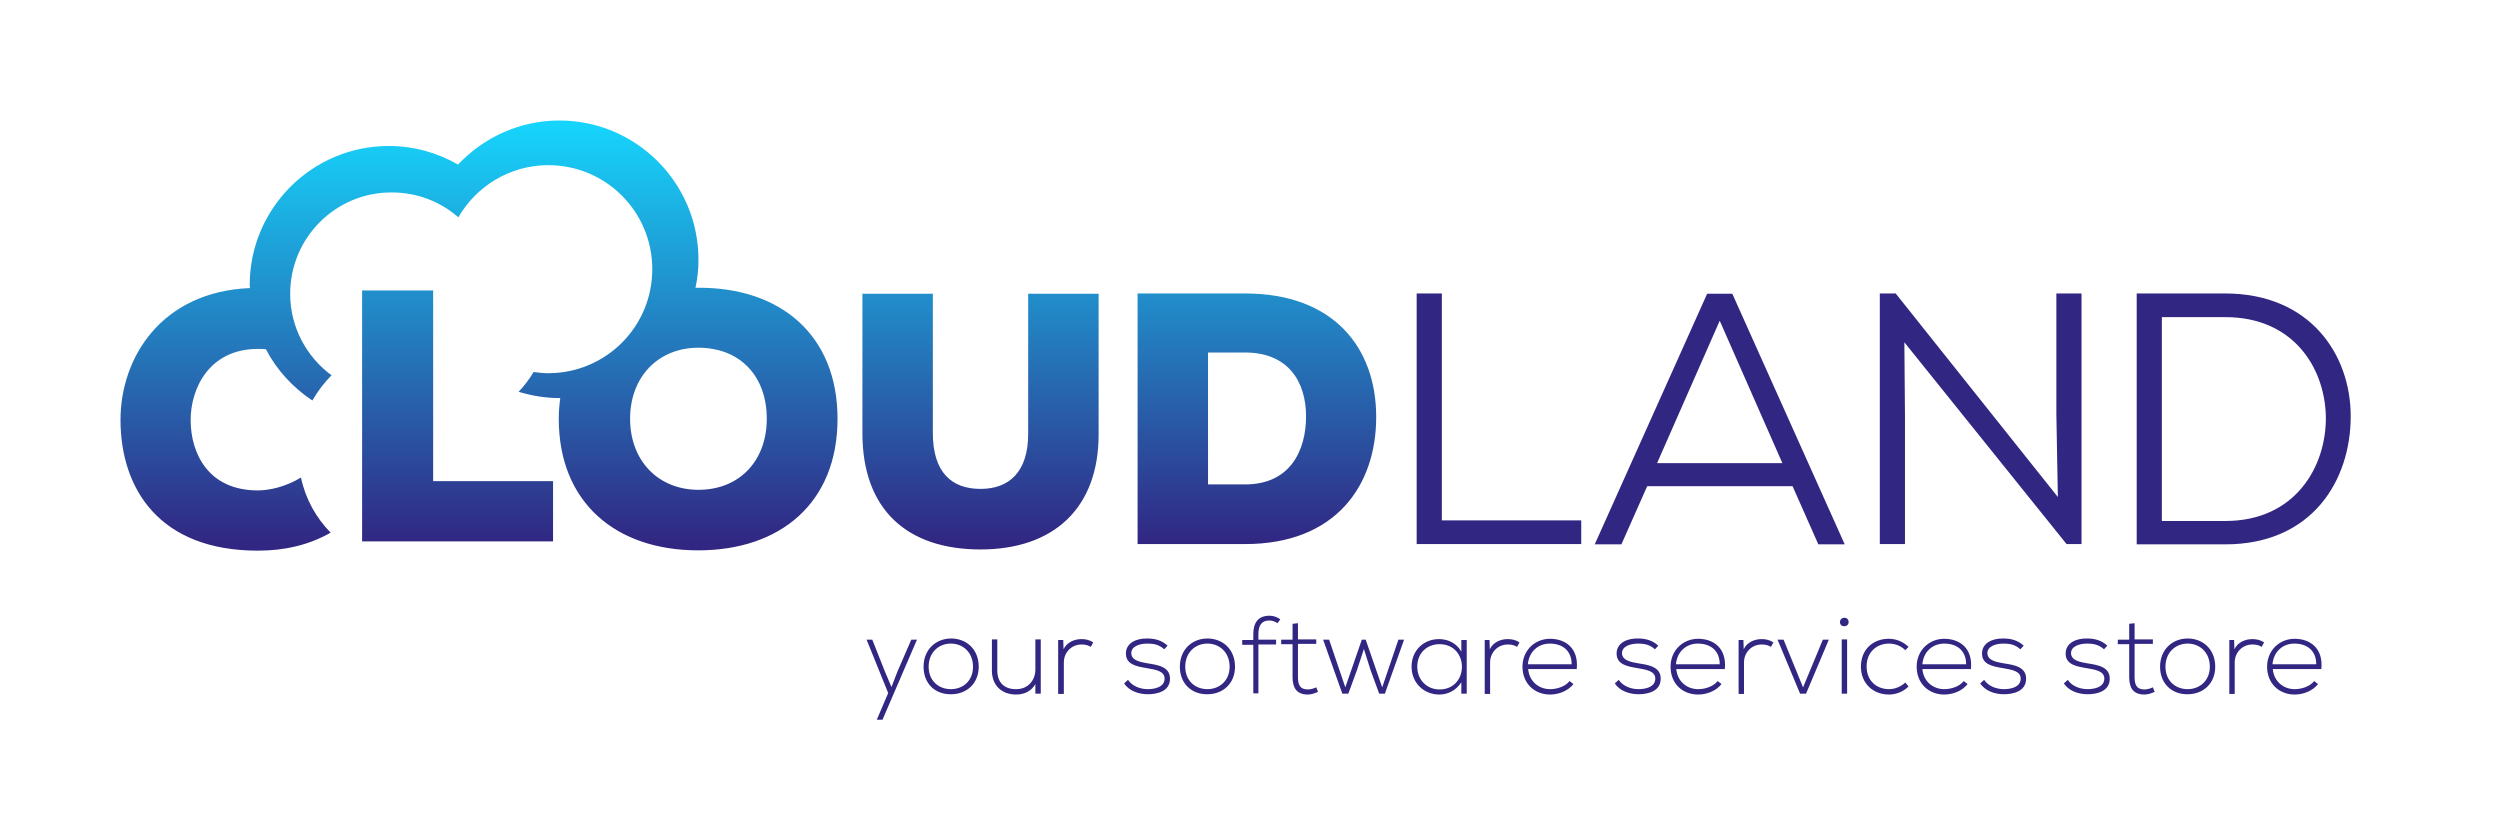
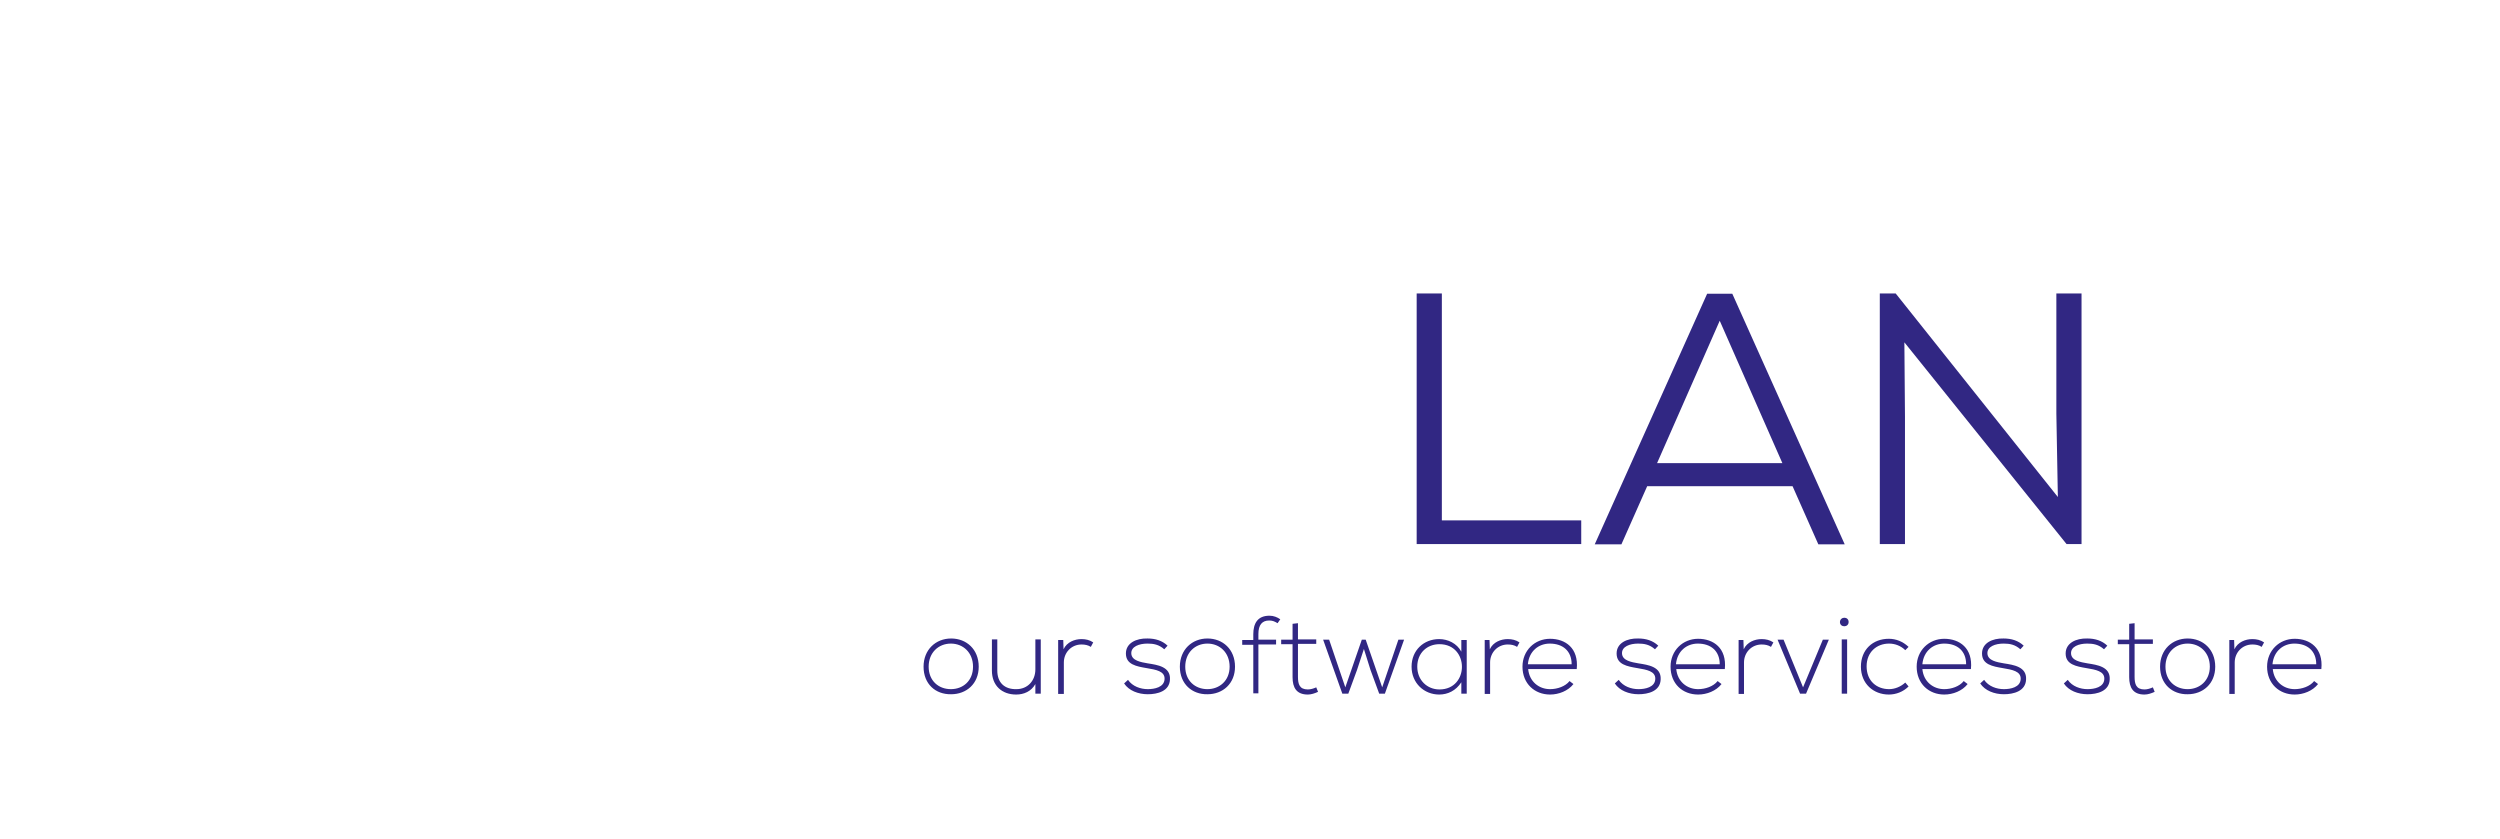
<svg xmlns="http://www.w3.org/2000/svg" version="1.1" id="Layer_1" x="0px" y="0px" viewBox="0 0 834 280" style="enable-background:new 0 0 834 280;" xml:space="preserve">
  <style type="text/css">
	.st0{fill:url(#SVGID_1_);}
	.st1{fill:url(#SVGID_2_);}
	.st2{fill:#312783;}
	.st3{fill:#15D9FF;}
	.st4{clip-path:url(#SVGID_4_);fill:#312783;}
	.st5{fill:none;stroke:#15D9FF;stroke-width:8.75;stroke-miterlimit:10;}
	.st6{clip-path:url(#SVGID_6_);fill:#312783;}
	.st7{clip-path:url(#SVGID_8_);}
	.st8{fill:none;stroke:#000000;stroke-width:12.5;}
	.st9{fill:url(#SVGID_9_);}
</style>
  <polygon class="st2" points="481,97.9 481,173.6 527.5,173.6 527.5,181.5 472.6,181.5 472.6,97.9 " />
  <path class="st2" d="M552.8,154.5h41.8L573.7,107L552.8,154.5z M598,162.2h-48.5l-8.6,19.4H532l37.5-83.6h8.4l37.5,83.6h-8.8  L598,162.2z" />
  <polygon class="st2" points="686.5,165.8 686,138 686,97.9 694.4,97.9 694.4,181.5 689.4,181.5 635.3,114.2 635.5,139 635.5,181.5   627.1,181.5 627.1,97.9 632.4,97.9 " />
  <g>
-     <path class="st2" d="M721.2,173.8h21.2c23.3,0,33.8-18.2,33.5-35c-0.4-16.2-10.9-33-33.5-33h-21.2V173.8z M742.3,97.9   c28.3,0,41.9,20.3,41.9,41c0,21.2-12.7,42.7-41.9,42.7h-29.5V97.9H742.3z" />
-   </g>
-   <polygon class="st2" points="304,213.4 299.4,224 297.4,229.2 295.2,224 291,213.4 289.1,213.4 296.3,231.2 292.5,240.1   294.4,240.1 305.9,213.4 " />
+     </g>
  <g>
    <path class="st2" d="M324.6,222.4c0-4.7-3.3-7.7-7.4-7.7c-4.1,0-7.4,3-7.4,7.7c0,4.7,3.3,7.5,7.4,7.5   C321.3,229.9,324.6,227.1,324.6,222.4 M308.1,222.4c0-5.7,4.1-9.4,9.2-9.4c5.1,0,9.2,3.6,9.2,9.4c0,5.7-4.1,9.2-9.2,9.2   C312.1,231.7,308.1,228.2,308.1,222.4" />
    <path class="st2" d="M345.4,231.4v-3.2c-1.4,2.5-3.9,3.5-6.4,3.5c-4.8,0-8.1-3-8.1-8v-10.4h1.8v10.4c0,4.1,2.5,6.3,6.4,6.2   c3.7,0,6.3-2.8,6.3-6.6v-10h1.8v18.1H345.4z" />
    <path class="st2" d="M354.7,213.4l0.1,3.2c1.1-2.4,3.7-3.4,6-3.4c1.4,0,2.7,0.3,3.9,1.1l-0.8,1.5c-0.9-0.6-2-0.8-3.1-0.8   c-3.4,0-5.9,2.7-5.9,6v10.5H353v-18H354.7z" />
    <path class="st2" d="M388.4,216.6c-1.8-1.6-3.6-1.9-5.6-1.9c-2.8,0-5.5,1-5.4,3.3c0.1,2.4,3.2,2.9,5.5,3.3c3.2,0.5,7.6,1.1,7.4,5.3   c-0.1,4-4.2,5-7.4,5s-6.3-1.2-7.9-3.6l1.3-1.2c1.5,2.2,4.2,3.1,6.6,3.1c2.2,0,5.5-0.6,5.6-3.4c0.1-2.6-2.9-3.1-5.9-3.6   c-3.5-0.6-7-1.2-7-4.9c0-3.5,3.5-5.1,7.2-5c2.6,0,4.9,0.7,6.7,2.4L388.4,216.6z" />
    <path class="st2" d="M410.2,222.4c0-4.7-3.3-7.7-7.4-7.7c-4.1,0-7.4,3-7.4,7.7c0,4.7,3.3,7.5,7.4,7.5   C406.8,229.9,410.2,227.1,410.2,222.4 M393.6,222.4c0-5.7,4.1-9.4,9.2-9.4c5.1,0,9.2,3.6,9.2,9.4c0,5.7-4.1,9.2-9.2,9.2   C397.7,231.7,393.6,228.2,393.6,222.4" />
    <path class="st2" d="M418.1,231.4v-16.3h-3.7v-1.6h3.7v-1.9c0-3.6,1.4-6.2,5.4-6.2c1.4,0,2.6,0.5,3.6,1.2l-0.9,1.3   c-1-0.6-1.7-0.9-2.8-0.9c-2.3,0-3.6,1.4-3.6,4.5v1.9h5.9v1.6h-5.9v16.3H418.1z" />
    <path class="st2" d="M433,207.9v5.4h6.1v1.5H433v11c0,2.4,0.5,4.2,3.3,4.2c0.9,0,1.9-0.3,2.8-0.7l0.6,1.5c-1.1,0.5-2.3,0.9-3.4,0.9   c-3.8,0-5.1-2.3-5.1-5.8v-11h-3.8v-1.5h3.8v-5.3L433,207.9z" />
  </g>
  <polygon class="st2" points="462,231.4 460.1,231.4 457.2,223.5 455,216.5 452.7,223.5 449.8,231.4 447.8,231.4 441.4,213.4   443.4,213.4 448.8,229.3 454.3,213.4 455.6,213.4 461.1,229.3 466.5,213.4 468.4,213.4 " />
  <g>
    <path class="st2" d="M472.8,222.4c0,4.5,3.3,7.6,7.4,7.6c10,0,10-15.1,0-15.1C476.1,214.9,472.8,217.8,472.8,222.4 M489.3,213.4v18   h-1.8v-3.8c-1.8,2.8-4.5,4.1-7.4,4.1c-5,0-9.2-3.8-9.2-9.3c0-5.5,4.1-9.2,9.2-9.2c2.9,0,5.9,1.4,7.4,4.2v-3.9H489.3z" />
    <path class="st2" d="M496.9,213.4l0.1,3.2c1.1-2.4,3.7-3.4,6-3.4c1.4,0,2.7,0.3,3.9,1.1l-0.8,1.5c-0.9-0.6-2-0.8-3.1-0.8   c-3.4,0-5.9,2.7-5.9,6v10.5h-1.8v-18H496.9z" />
    <path class="st2" d="M524.3,221.6c0-4.5-3-6.9-7.3-6.9c-3.7,0-6.9,2.5-7.3,6.9H524.3z M507.9,222.4c0-5.4,4.1-9.3,9.2-9.3   c5.1,0,9.6,3.1,8.9,10.1h-16.2c0.4,4.2,3.6,6.7,7.3,6.7c2.4,0,5.1-0.9,6.5-2.7l1.3,1c-1.8,2.3-4.9,3.5-7.8,3.5   C512,231.7,507.9,228.1,507.9,222.4" />
    <path class="st2" d="M552.1,216.6c-1.8-1.6-3.6-1.9-5.6-1.9c-2.8,0-5.5,1-5.4,3.3c0.1,2.4,3.2,2.9,5.5,3.3c3.2,0.5,7.6,1.1,7.4,5.3   c-0.1,4-4.2,5-7.4,5c-3.2,0-6.3-1.2-7.9-3.6l1.3-1.2c1.5,2.2,4.2,3.1,6.6,3.1c2.2,0,5.5-0.6,5.6-3.4c0.1-2.6-2.9-3.1-5.9-3.6   c-3.5-0.6-7-1.2-7-4.9c0-3.5,3.5-5.1,7.2-5c2.6,0,4.9,0.7,6.7,2.4L552.1,216.6z" />
    <path class="st2" d="M573.7,221.6c0-4.5-3-6.9-7.3-6.9c-3.7,0-6.9,2.5-7.3,6.9H573.7z M557.3,222.4c0-5.4,4.1-9.3,9.2-9.3   c5.1,0,9.6,3.1,8.9,10.1h-16.2c0.4,4.2,3.6,6.7,7.3,6.7c2.4,0,5.1-0.9,6.5-2.7l1.3,1c-1.8,2.3-4.9,3.5-7.8,3.5   C561.3,231.7,557.3,228.1,557.3,222.4" />
    <path class="st2" d="M581.6,213.4l0.1,3.2c1.1-2.4,3.7-3.4,6-3.4c1.4,0,2.7,0.3,3.9,1.1l-0.8,1.5c-0.9-0.6-2-0.8-3.1-0.8   c-3.4,0-5.9,2.7-5.9,6v10.5h-1.8v-18H581.6z" />
  </g>
  <polygon class="st2" points="593,213.4 595,213.4 601.5,229.3 608.1,213.4 610.1,213.4 602.5,231.4 600.5,231.4 " />
  <g>
    <path class="st2" d="M614.4,231.4h1.8v-18.1h-1.8V231.4z M616.7,207.5c0,1.9-2.9,1.9-2.9,0C613.9,205.6,616.7,205.6,616.7,207.5" />
    <path class="st2" d="M636.7,229c-1.8,1.8-4.2,2.7-6.6,2.7c-5.1,0-9.3-3.6-9.3-9.3c0-5.7,4-9.3,9.3-9.3c2.4,0,4.7,0.9,6.6,2.7   l-1.1,1.1c-1.5-1.5-3.5-2.2-5.4-2.2c-4.1,0-7.5,2.8-7.5,7.6c0,4.9,3.4,7.6,7.5,7.6c1.9,0,3.9-0.8,5.4-2.2L636.7,229z" />
    <path class="st2" d="M655.9,221.6c0-4.5-3-6.9-7.3-6.9c-3.7,0-6.9,2.5-7.3,6.9H655.9z M639.4,222.4c0-5.4,4.1-9.3,9.2-9.3   s9.6,3.1,8.9,10.1h-16.2c0.4,4.2,3.6,6.7,7.3,6.7c2.4,0,5.1-0.9,6.5-2.7l1.3,1c-1.8,2.3-4.9,3.5-7.8,3.5   C643.5,231.7,639.4,228.1,639.4,222.4" />
    <path class="st2" d="M674,216.6c-1.8-1.6-3.6-1.9-5.6-1.9c-2.8,0-5.5,1-5.4,3.3c0.1,2.4,3.2,2.9,5.5,3.3c3.2,0.5,7.6,1.1,7.4,5.3   c-0.1,4-4.2,5-7.4,5c-3.2,0-6.3-1.2-7.9-3.6l1.3-1.2c1.5,2.2,4.2,3.1,6.6,3.1c2.2,0,5.5-0.6,5.6-3.4c0.1-2.6-2.9-3.1-5.9-3.6   c-3.5-0.6-7-1.2-7-4.9c0-3.5,3.5-5.1,7.2-5c2.6,0,4.9,0.7,6.7,2.4L674,216.6z" />
    <path class="st2" d="M701.9,216.6c-1.8-1.6-3.6-1.9-5.6-1.9c-2.8,0-5.5,1-5.4,3.3c0.1,2.4,3.2,2.9,5.5,3.3c3.2,0.5,7.6,1.1,7.4,5.3   c-0.1,4-4.2,5-7.4,5c-3.2,0-6.3-1.2-7.9-3.6l1.3-1.2c1.5,2.2,4.2,3.1,6.6,3.1c2.2,0,5.5-0.6,5.6-3.4c0.1-2.6-2.9-3.1-5.9-3.6   c-3.5-0.6-7-1.2-7-4.9c0-3.5,3.5-5.1,7.2-5c2.6,0,4.9,0.7,6.7,2.4L701.9,216.6z" />
    <path class="st2" d="M712.1,207.9v5.4h6.1v1.5h-6.1v11c0,2.4,0.5,4.2,3.3,4.2c0.9,0,1.9-0.3,2.8-0.7l0.6,1.5   c-1.1,0.5-2.3,0.9-3.4,0.9c-3.8,0-5.1-2.3-5.1-5.8v-11h-3.8v-1.5h3.8v-5.3L712.1,207.9z" />
    <path class="st2" d="M737.2,222.4c0-4.7-3.3-7.7-7.4-7.7c-4.1,0-7.4,3-7.4,7.7c0,4.7,3.3,7.5,7.4,7.5   C733.8,229.9,737.2,227.1,737.2,222.4 M720.6,222.4c0-5.7,4.1-9.4,9.2-9.4c5.1,0,9.2,3.6,9.2,9.4c0,5.7-4.1,9.2-9.2,9.2   C724.7,231.7,720.6,228.2,720.6,222.4" />
    <path class="st2" d="M745.3,213.4l0.1,3.2c1.1-2.4,3.7-3.4,6-3.4c1.4,0,2.7,0.3,3.9,1.1l-0.8,1.5c-0.9-0.6-2-0.8-3.1-0.8   c-3.4,0-5.9,2.7-5.9,6v10.5h-1.8v-18H745.3z" />
    <path class="st2" d="M772.7,221.6c0-4.5-3-6.9-7.3-6.9c-3.7,0-6.9,2.5-7.3,6.9H772.7z M756.3,222.4c0-5.4,4.1-9.3,9.2-9.3   s9.6,3.1,8.9,10.1h-16.2c0.4,4.2,3.6,6.7,7.3,6.7c2.4,0,5.1-0.9,6.5-2.7l1.3,1c-1.8,2.3-4.9,3.5-7.8,3.5   C760.4,231.7,756.3,228.1,756.3,222.4" />
    <linearGradient id="SVGID_1_" gradientUnits="userSpaceOnUse" x1="249.707" y1="37.569" x2="249.707" y2="181.144">
      <stop offset="0" style="stop-color:#15D9FF" />
      <stop offset="0.998" style="stop-color:#312783" />
    </linearGradient>
-     <path class="st0" d="M255.8,139.7c0-14.3-9-23.7-22.8-23.7c-13.5,0-22.8,9.8-22.8,23.7c0,14,9.4,23.7,22.8,23.7   C246.8,163.4,255.8,153.6,255.8,139.7 M279.4,139.7c0,28-19,43.9-46.5,43.9c-27.4,0-46.5-15.9-46.5-43.9c0-2.4,0.2-4.6,0.5-6.9   c-0.1,0-0.1,0-0.2,0c-4.8,0-9.4-0.8-13.7-2.1c1.9-2,3.6-4.2,5-6.6c1.6,0.2,3.2,0.4,4.9,0.4c19.2,0,34.7-15.5,34.7-34.7   c0-19.2-15.5-34.7-34.7-34.7c-12.8,0-24,7-30,17.4c-5.9-5.2-13.7-8.3-22.2-8.3C112,64.1,96.8,79.3,96.8,98   c0,11.2,5.5,21.1,13.8,27.2c-2.5,2.5-4.6,5.3-6.4,8.4c-6.5-4.3-11.9-10.2-15.5-17.1c-0.9-0.1-1.8-0.1-2.7-0.1   c-16.1,0-22.5,13.1-22.4,24c0.1,10.9,5.9,23.2,22.4,23.2c4.1,0,9.5-1.3,14.4-4.3c1.5,7.1,5,13.4,9.9,18.4c-7.4,4.2-15.5,6-24.3,6   c-32.9,0-45.7-20.7-45.8-43.4c-0.1-20.9,13.6-43,43.2-44.2c0-0.3-0.1-0.7-0.1-1c0-25.6,20.8-46.4,46.4-46.4   c8.4,0,16.3,2.3,23.1,6.2c8.5-9,20.5-14.7,33.8-14.7c25.6,0,46.4,20.8,46.4,46.4c0,3.2-0.3,6.4-1,9.4c0.3,0,0.5,0,0.8,0   C260.4,95.8,279.4,111.8,279.4,139.7 M144.5,96.9h-23.7v83.7h63.7v-20.1h-40V96.9z M435.7,138.9c0-11.5-5.9-21.3-20.3-21.3h-12.4   v44h12.4C430.4,161.6,435.7,150.3,435.7,138.9 M459.1,139.1c0,23.1-13.7,42.4-43.7,42.4h-35.9V97.9h35.9   C444.9,97.9,459.1,116,459.1,139.1 M343,98h23.5v46.7c0.1,24.7-14.9,38.6-39.4,38.6c-24.5,0-39.4-13.3-39.4-38.8V98h23.5v46.5   c0,13.1,6.3,18.6,15.9,18.6c9.6,0,15.9-5.7,15.9-18.4V98z" />
  </g>
</svg>